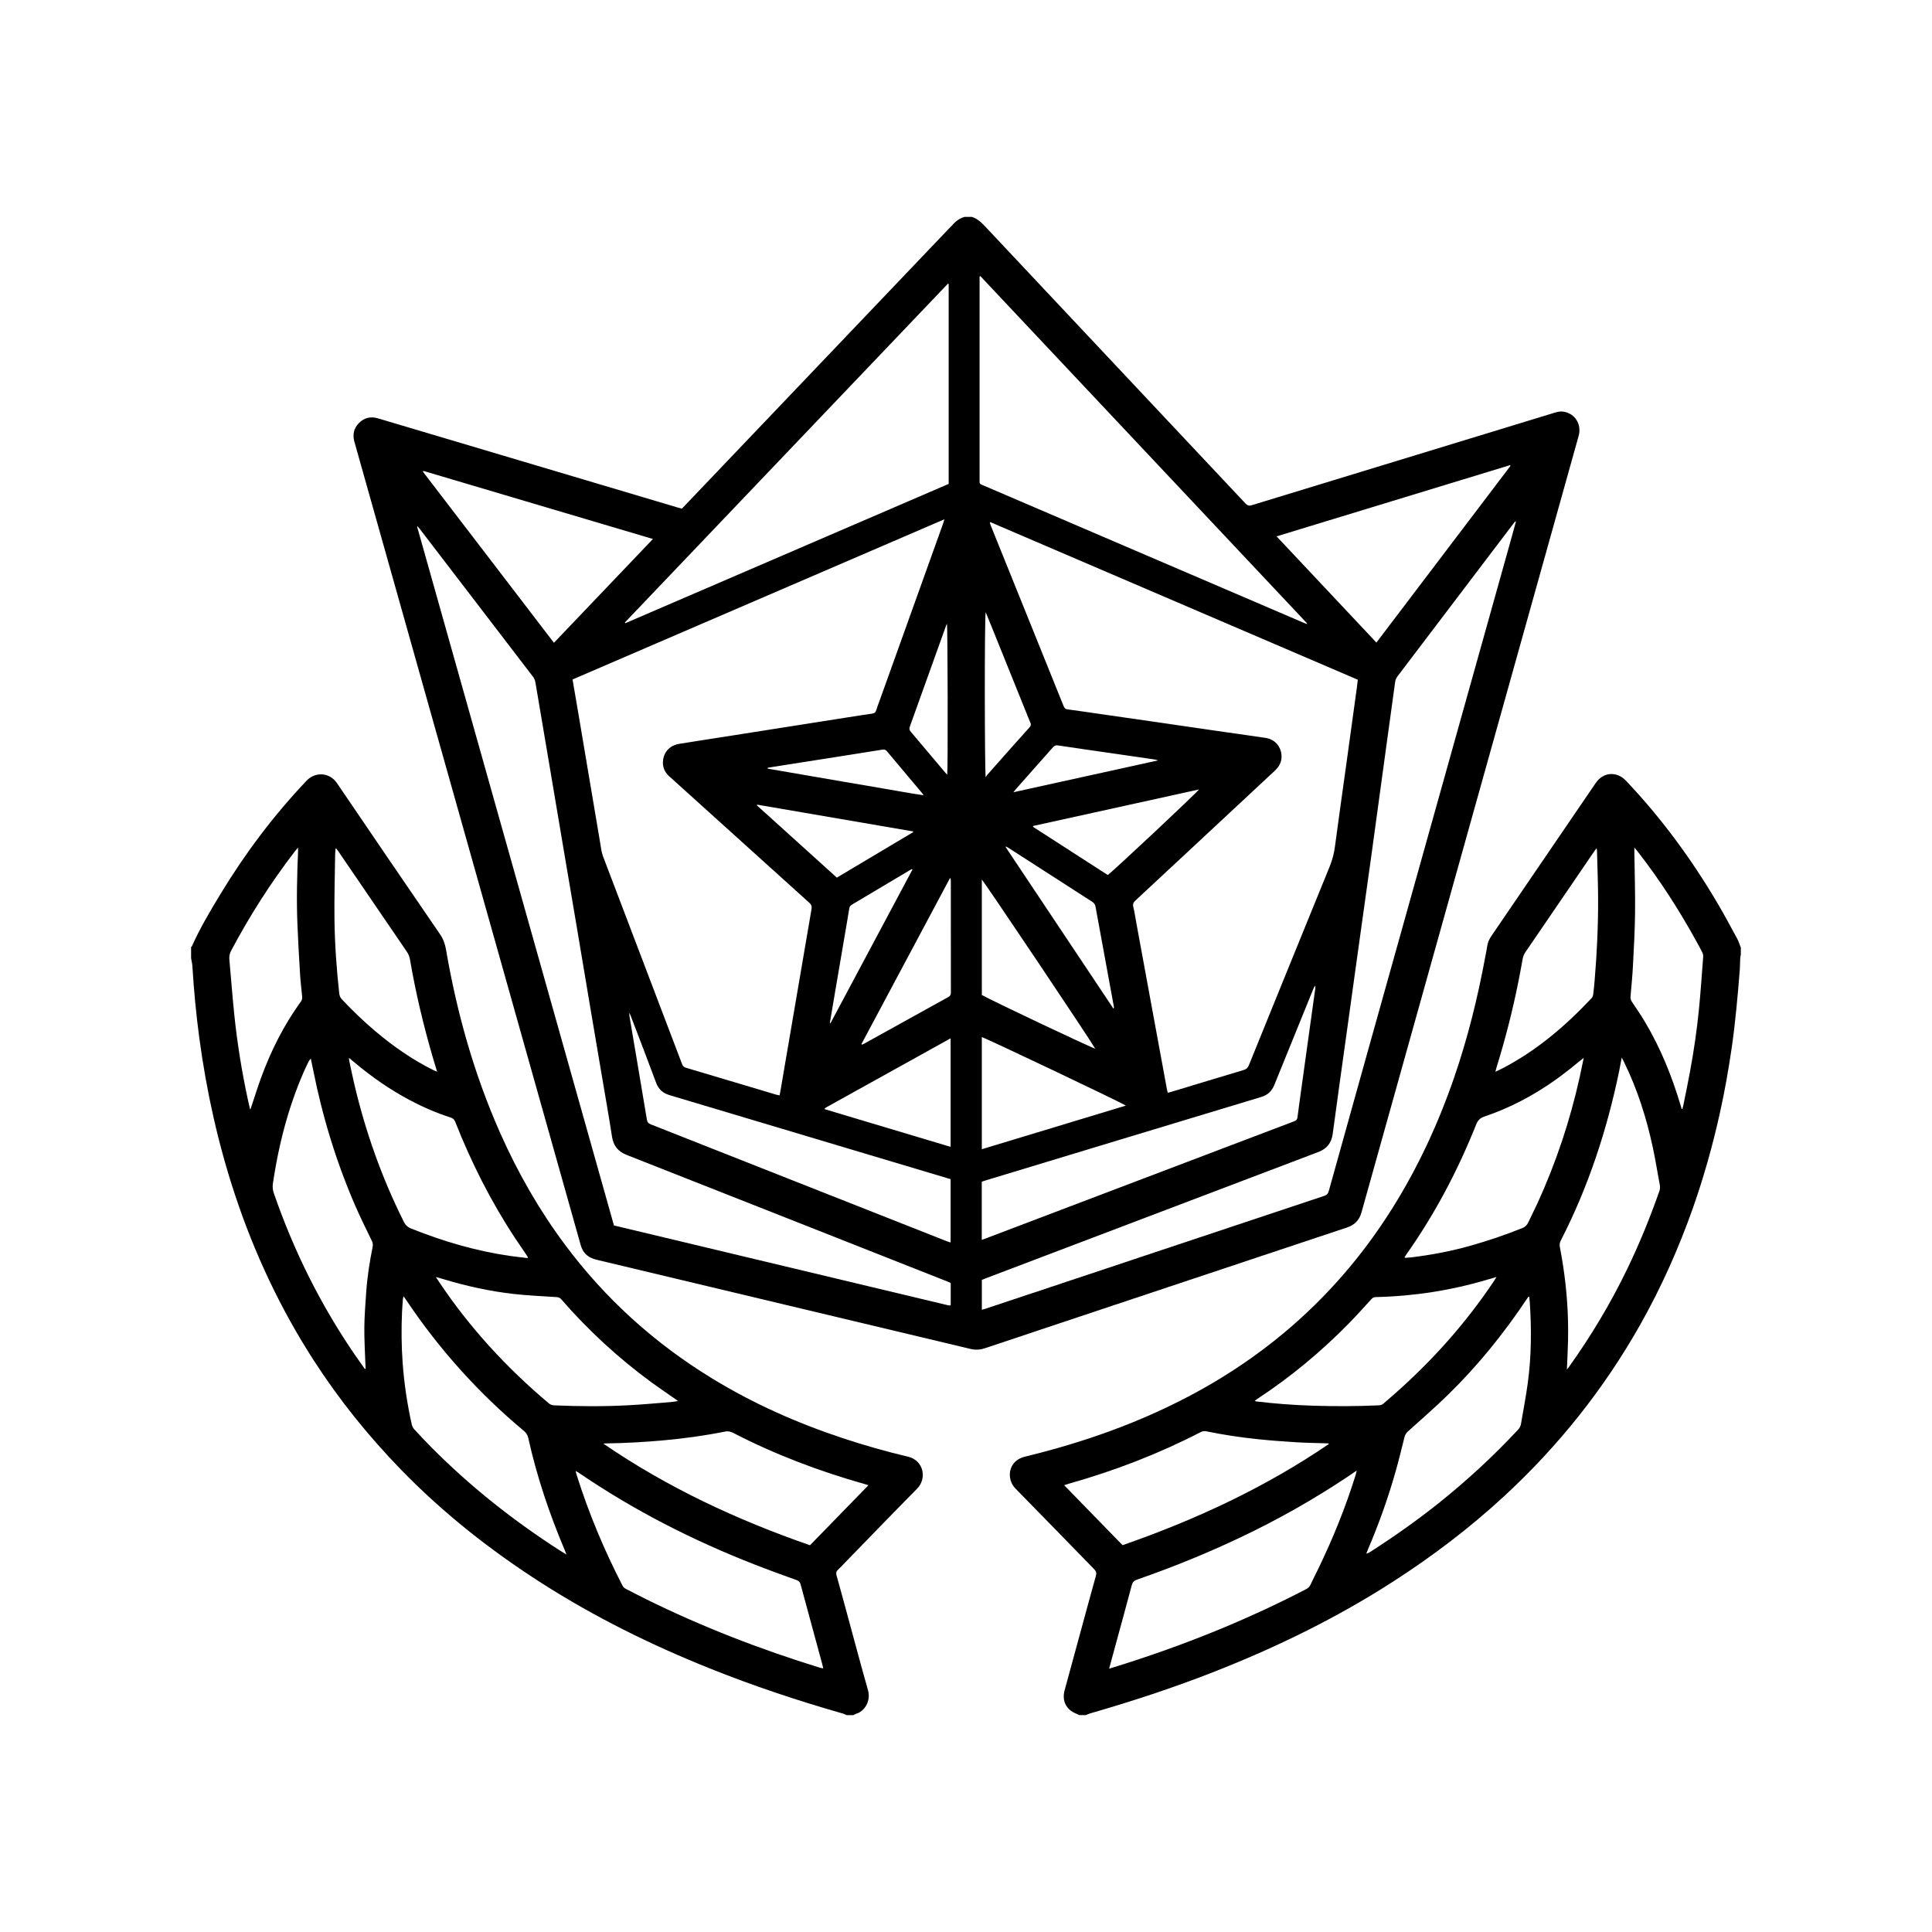
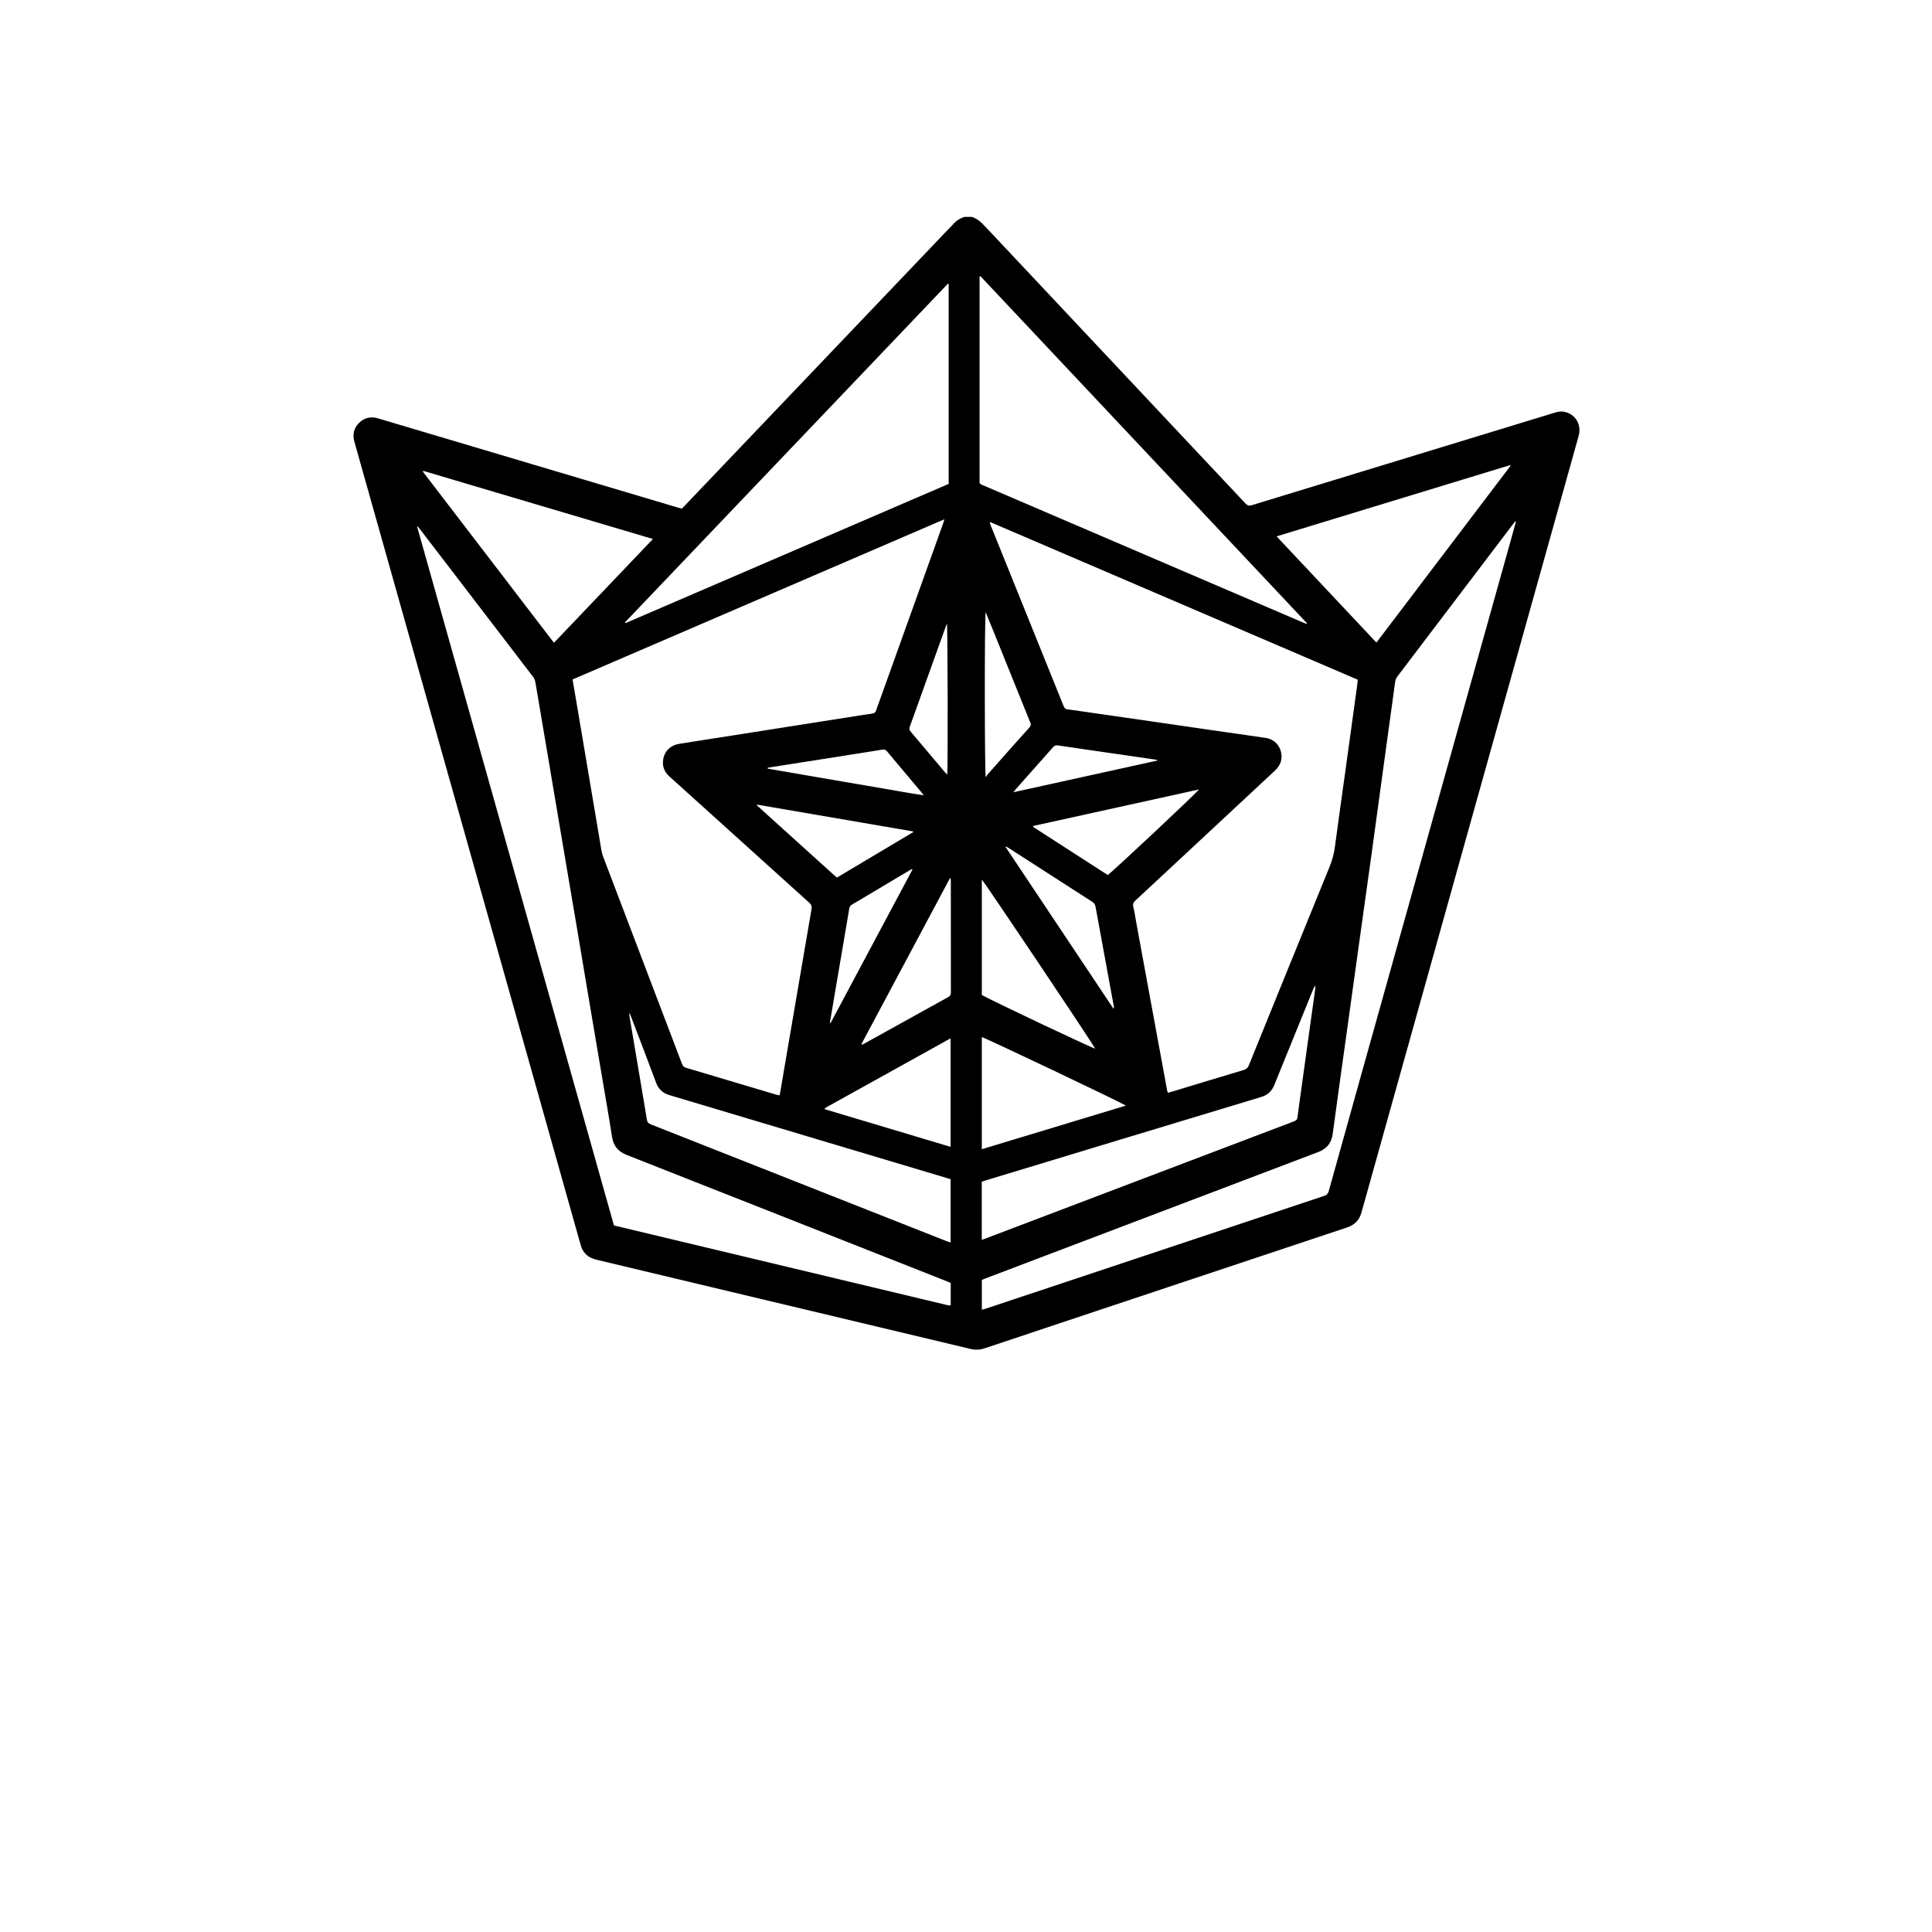
<svg xmlns="http://www.w3.org/2000/svg" fill="#000000" width="800px" height="800px" version="1.1" viewBox="144 144 512 512">
  <g>
    <path d="m500.99 469.29c2.019-0.672 3.254-1.965 3.824-4.004 9.871-35.328 19.754-70.648 29.633-105.97 7.789-27.855 15.582-55.707 23.371-83.562 1.516-5.41 3.043-10.82 4.539-16.238 0.848-3.059-0.961-5.941-3.984-6.418-1.125-0.18-2.137 0.195-3.18 0.516-26.492 8.09-52.984 16.168-79.473 24.273-0.754 0.23-1.176 0.051-1.684-0.488-22.973-24.461-45.969-48.906-68.941-73.363-1.027-1.094-2.074-2.086-3.527-2.555h-1.977c-1.254 0.387-2.297 1.098-3.144 2.102-0.336 0.402-0.734 0.75-1.098 1.129-22.91 24.027-45.816 48.047-68.719 72.074-0.637 0.664-1.27 1.324-1.926 2.012-0.348-0.098-0.664-0.172-0.973-0.262-26.516-7.891-53.035-15.781-79.551-23.664-1.891-0.562-3.594-0.207-5.008 1.188-1.379 1.367-1.773 3.031-1.285 4.898 0.312 1.176 0.656 2.344 0.988 3.512 8.734 31.004 17.473 62.004 26.203 93.008 8.309 29.484 16.609 58.973 24.918 88.453 2.629 9.332 5.262 18.668 7.883 27.996 0.25 0.906 0.645 1.719 1.309 2.394 0.863 0.883 1.941 1.301 3.117 1.578 14.449 3.438 28.895 6.891 43.344 10.34 18.512 4.414 37.02 8.816 55.523 13.238 1.293 0.312 2.519 0.258 3.773-0.16 16.141-5.394 32.293-10.777 48.441-16.164 15.867-5.285 31.73-10.59 47.602-15.859zm-105.77-250.12c0.059 0.035 0.121 0.07 0.188 0.102v52.969c-28.555 12.305-57.117 24.605-85.68 36.91-0.039-0.066-0.086-0.125-0.125-0.191 28.539-29.934 57.074-59.859 85.617-89.789zm-73.879 130.55c1.828 1.656 3.668 3.305 5.496 4.957 10.543 9.527 21.086 19.062 31.648 28.574 0.578 0.52 0.695 0.996 0.57 1.707-1.184 6.836-2.336 13.672-3.508 20.512-1.148 6.742-2.301 13.477-3.457 20.219-0.43 2.492-0.848 4.992-1.273 7.488-0.059 0.352-0.141 0.699-0.227 1.113-0.301-0.066-0.555-0.098-0.797-0.168-7.996-2.387-15.992-4.785-23.992-7.152-0.578-0.172-0.852-0.48-1.059-1.012-6.977-18.344-13.977-36.676-20.938-55.027-0.402-1.062-0.527-2.231-0.719-3.367-1.945-11.473-3.871-22.949-5.805-34.426-0.504-2.977-1.02-5.953-1.547-9.07 32.84-14.148 65.609-28.266 98.547-42.457-0.133 0.441-0.211 0.746-0.312 1.039-5.656 15.781-11.32 31.559-16.977 47.34-0.258 0.711-0.551 1.41-0.75 2.141-0.172 0.625-0.508 0.902-1.148 0.992-2.246 0.312-4.484 0.68-6.727 1.027-4.777 0.746-9.547 1.5-14.324 2.254-5.262 0.828-10.52 1.656-15.785 2.484-4.742 0.746-9.488 1.465-14.223 2.231-2.387 0.387-3.977 1.949-4.301 4.254-0.238 1.707 0.32 3.18 1.605 4.348zm-10.539 62.664c0.238 0.574 0.387 0.934 0.523 1.289 2.188 5.742 4.41 11.477 6.543 17.246 0.656 1.77 1.793 2.777 3.582 3.309 24.434 7.285 48.863 14.602 73.293 21.91 0.371 0.109 0.75 0.227 1.176 0.352v16.781c-0.383-0.125-0.75-0.223-1.098-0.363-13.355-5.273-26.719-10.551-40.074-15.824-12.746-5.039-25.488-10.078-38.238-15.098-0.648-0.258-0.961-0.559-1.082-1.293-1.516-9.145-3.078-18.285-4.621-27.426-0.035-0.203-0.004-0.426-0.004-0.883zm51.754 25.562c0-0.09-0.004-0.125 0-0.156s0.02-0.066 0.039-0.082c0.16-0.109 0.324-0.223 0.492-0.316 10.891-6.047 21.785-12.09 32.832-18.223v28.762c-11.184-3.348-22.277-6.668-33.363-9.984zm1.363-22.852c0.469-2.781 0.938-5.562 1.41-8.344 1.027-6.019 2.055-12.047 3.082-18.066 0.223-1.293 0.449-2.59 0.648-3.891 0.074-0.492 0.297-0.812 0.742-1.074 5.176-3.062 10.332-6.144 15.504-9.227 0.109-0.066 0.238-0.117 0.352-0.172 0.051 0.039 0.105 0.082 0.156 0.121-7.238 13.574-14.484 27.145-21.723 40.711-0.062-0.008-0.117-0.035-0.172-0.059zm1.852-38.516c-7.094-6.41-14.152-12.785-21.207-19.164 0.035-0.055 0.066-0.109 0.102-0.172 13.773 2.363 27.547 4.727 41.316 7.094 0.016 0.059 0.023 0.121 0.039 0.18-6.731 4.012-13.461 8.02-20.25 12.062zm12.496-23.582c-3.43-0.578-6.863-1.176-10.293-1.758-3.465-0.594-6.926-1.188-10.387-1.789-3.379-0.586-6.766-1.152-10.141-1.75 0.012-0.082 0.02-0.16 0.023-0.242 1.844-0.293 3.691-0.586 5.535-0.875 4.801-0.754 9.609-1.508 14.41-2.262 3.473-0.551 6.941-1.098 10.414-1.656 0.488-0.082 0.852-0.012 1.203 0.414 3.117 3.734 6.258 7.453 9.391 11.176 0.082 0.098 0.141 0.207 0.336 0.5-3.629-0.523-7.055-1.18-10.492-1.758zm7.16-15.004c-0.367-0.434-0.539-0.789-0.324-1.402 3.223-8.934 6.422-17.879 9.629-26.816 0.051-0.145 0.125-0.281 0.211-0.48 0.211 0.762 0.289 38.266 0.082 40.02-0.277-0.309-0.457-0.492-0.621-0.684-2.992-3.551-5.977-7.102-8.977-10.637zm-129.27-69.148c0.023-0.02 0.066-0.047 0.09-0.035 20.188 5.984 40.379 11.977 60.789 18.031-8.797 9.227-17.461 18.309-26.234 27.504-11.617-15.168-23.184-30.273-34.734-45.352 0.062-0.109 0.07-0.133 0.09-0.148zm139.79 220.98c-0.066 0.055-0.086 0.074-0.109 0.098-0.023 0.02-0.059 0.047-0.086 0.047-0.16-0.012-0.328-0.016-0.488-0.051-29.5-7.043-58.992-14.09-88.559-21.156-17.391-61.73-34.777-123.47-52.168-185.2 0.047-0.02 0.09-0.047 0.137-0.066 0.188 0.223 0.383 0.43 0.559 0.66 10 13.059 20 26.117 30.008 39.172 0.371 0.488 0.562 1.004 0.664 1.605 1.137 6.805 2.309 13.613 3.457 20.418 1.152 6.836 2.297 13.68 3.457 20.52 1.344 7.977 2.707 15.945 4.051 23.914 1.219 7.231 2.422 14.461 3.641 21.688 1.02 6.031 2.047 12.055 3.062 18.082 0.883 5.219 1.805 10.43 2.613 15.66 0.371 2.422 1.582 3.945 3.883 4.852 28.34 11.16 56.668 22.359 84.996 33.547 0.301 0.121 0.594 0.258 0.887 0.387-0.004 1.996-0.004 3.926-0.004 5.824zm-0.645-81.594c-7.422 4.09-14.828 8.211-22.242 12.324-0.195 0.109-0.402 0.195-0.605 0.293-0.055-0.051-0.109-0.102-0.168-0.152 7.82-14.652 15.633-29.301 23.453-43.957 0.055 0.012 0.109 0.02 0.168 0.031 0.023 0.238 0.07 0.48 0.07 0.715 0.004 9.828 0 19.664 0.016 29.492 0.004 0.594-0.137 0.953-0.691 1.254zm148.87-140.96c0.047 0.055 0.086 0.117 0.133 0.172-11.824 15.582-23.648 31.172-35.543 46.848-8.82-9.387-17.574-18.695-26.453-28.148 20.727-6.32 41.297-12.594 61.863-18.871zm-127.43 69.59c-2.715 2.996-5.391 6.035-8.074 9.059-1.008 1.129-2.012 2.262-3.008 3.394-0.152 0.172-0.25 0.383-0.441 0.672-0.273-0.902-0.348-42.16 0-43.75 0.68 1.668 1.359 3.336 2.035 5.008 3.211 7.957 6.418 15.91 9.629 23.867 0.035 0.09 0.059 0.191 0.109 0.273 0.324 0.566 0.199 0.984-0.25 1.477zm6.309 5.172c0.395-0.441 0.75-0.578 1.355-0.484 4.805 0.727 9.617 1.406 14.43 2.102 3.707 0.535 7.41 1.066 11.113 1.613 0.25 0.035 0.492 0.133 0.953 0.25-12.855 2.828-25.504 5.613-38.344 8.438 0.316-0.398 0.488-0.629 0.68-0.848 3.269-3.691 6.555-7.367 9.812-11.07zm10.375 40.934c0.516 0.328 0.789 0.711 0.898 1.305 1.617 8.863 3.25 17.719 4.875 26.574 0.02 0.121 0.02 0.25-0.125 0.457l-28.582-42.844c0.039-0.039 0.086-0.082 0.125-0.121 0.246 0.141 0.492 0.266 0.73 0.418 7.359 4.746 14.711 9.488 22.078 14.211zm0.816 38.938c-0.68-0.066-27.805-12.902-30.047-14.223v-30.578c0.633 0.527 28.648 42.328 30.047 44.801zm8.129 15.09c-12.773 3.871-25.438 7.703-38.18 11.562v-29.711c0.723 0.102 36.32 17.012 38.18 18.148zm-4.797-61.105c-6.59-4.246-13.203-8.508-19.824-12.777 0.023-0.074 0.051-0.156 0.074-0.23 14.609-3.215 29.223-6.43 43.906-9.664-0.375 0.711-22.805 21.723-24.156 22.672zm7.352 6.734c4.734-4.379 9.445-8.781 14.16-13.176 7.582-7.07 15.156-14.141 22.746-21.191 1.238-1.148 1.918-2.5 1.773-4.191-0.207-2.394-1.867-4.172-4.242-4.519-4.715-0.699-9.438-1.355-14.152-2.035-4.781-0.691-9.562-1.395-14.348-2.09-4.781-0.691-9.566-1.375-14.348-2.066-3.219-0.465-6.438-0.945-9.664-1.379-0.609-0.082-0.812-0.43-1.004-0.91-2.207-5.492-4.422-10.973-6.641-16.461-4.207-10.422-8.414-20.848-12.621-31.277-0.105-0.262-0.188-0.539-0.281-0.805 0.051-0.051 0.102-0.102 0.152-0.152 32.43 13.91 64.867 27.816 97.375 41.762-0.082 0.691-0.152 1.367-0.242 2.039-0.977 7.133-1.961 14.262-2.949 21.398-0.957 6.938-1.961 13.871-2.871 20.812-0.242 1.844-0.711 3.582-1.41 5.301-7.152 17.527-14.281 35.07-21.398 52.617-0.289 0.711-0.699 1.062-1.426 1.281-6.359 1.895-12.711 3.828-19.062 5.75-0.309 0.09-0.613 0.172-0.969 0.266-0.082-0.23-0.16-0.406-0.195-0.594-1.324-7.176-2.644-14.355-3.965-21.527-1.406-7.664-2.812-15.324-4.223-22.984-0.258-1.391-0.449-2.797-0.789-4.16-0.18-0.785 0.055-1.211 0.594-1.707zm-41.332-111.03c0.023-0.195 0.004-0.395 0.004-0.59v-52.699-1.012c0.105-0.07 0.133-0.098 0.156-0.102 0.031-0.004 0.074 0.004 0.09 0.023 28.805 30.613 57.609 61.227 86.41 91.844 0.055 0.059 0.082 0.156 0.168 0.344-0.395-0.152-0.691-0.25-0.984-0.379-28.266-12.121-56.527-24.242-84.793-36.363-0.152-0.066-0.297-0.145-0.453-0.191-0.43-0.137-0.656-0.398-0.598-0.875zm0.586 185.57c0.414-0.137 0.812-0.273 1.215-0.398 24.277-7.356 48.551-14.723 72.836-22.051 1.727-0.52 2.812-1.547 3.477-3.188 3.41-8.445 6.848-16.879 10.281-25.312 0.141-0.352 0.309-0.695 0.578-0.996 0 0.246 0.031 0.504-0.004 0.746-0.613 4.43-1.234 8.855-1.848 13.285-0.559 4.004-1.113 8.012-1.668 12.016-0.406 2.961-0.832 5.926-1.211 8.891-0.082 0.648-0.457 0.84-0.984 1.043-9.34 3.535-18.68 7.09-28.016 10.637-17.754 6.746-35.508 13.492-53.27 20.238-0.422 0.16-0.852 0.312-1.387 0.504v-15.414zm0.02 33.934v-7.914c0.297-0.121 0.625-0.262 0.957-0.387 29.391-11.168 58.785-22.344 88.188-33.492 2.309-0.871 3.516-2.402 3.844-4.856 1.199-9.027 2.484-18.043 3.738-27.066 1.055-7.586 2.106-15.176 3.16-22.762 1.152-8.273 2.324-16.539 3.465-24.812 1.027-7.426 2.023-14.852 3.043-22.277 1.043-7.621 2.106-15.242 3.141-22.867 0.086-0.621 0.367-1.098 0.73-1.578 8.715-11.477 17.422-22.953 26.133-34.434 1.449-1.914 2.902-3.828 4.359-5.738 0.195-0.258 0.402-0.504 0.609-0.754 0.055 0.031 0.109 0.066 0.168 0.098-0.48 1.738-0.957 3.473-1.441 5.211-12.934 46.211-25.867 92.418-38.797 138.63-3.129 11.176-6.254 22.344-9.352 33.523-0.195 0.711-0.527 1.074-1.238 1.309-29.902 9.945-59.797 19.914-89.691 29.883-0.324 0.094-0.637 0.172-1.016 0.285z" />
-     <path d="m384.62 530.03c-5.859-1.371-11.633-3.031-17.348-4.922-12.152-4.031-23.781-9.203-34.703-15.898-15.211-9.32-28.215-21.078-38.875-35.398-6.82-9.168-12.461-19.023-17.098-29.461-6.949-15.617-11.523-31.941-14.41-48.758-0.25-1.457-0.715-2.75-1.559-3.984-9.125-13.324-18.238-26.656-27.297-40.027-2.039-3.019-5.848-3.059-8.102-0.68-8.656 9.141-16.184 19.125-22.707 29.875-2.762 4.555-5.492 9.125-7.668 14-0.035 0.082-0.141 0.133-0.211 0.195v2.961c0.117 0.707 0.301 1.406 0.344 2.109 0.387 6.402 0.992 12.785 1.848 19.145 1.906 14.105 4.969 27.953 9.453 41.473 5.125 15.469 11.992 30.098 20.824 43.801 6.762 10.488 14.547 20.156 23.246 29.102 11.211 11.523 23.746 21.387 37.262 30.027 14.035 8.969 28.898 16.309 44.344 22.504 11.598 4.656 23.441 8.602 35.453 12.031 0.336 0.098 0.648 0.273 0.977 0.406h1.777c0.23-0.121 0.449-0.281 0.691-0.352 2.434-0.719 3.945-3.559 3.168-6.266-1.914-6.699-3.688-13.438-5.523-20.164-0.934-3.426-1.859-6.852-2.82-10.27-0.176-0.613-0.09-1.039 0.387-1.477 0.707-0.641 1.34-1.355 2.004-2.039 6.312-6.484 12.59-13 18.949-19.434 2.703-2.711 1.762-7.527-2.406-8.5zm-91.859-41.68c7.148 8.227 15.125 15.566 23.914 22.008 1.988 1.457 4.039 2.832 6.062 4.246 0.262 0.18 0.52 0.367 0.957 0.68-0.766 0.117-1.328 0.23-1.898 0.277-3.805 0.301-7.602 0.656-11.41 0.855-6.508 0.344-13.023 0.293-19.531 0.016-0.559-0.023-0.988-0.176-1.414-0.539-11.168-9.395-20.969-20.031-29.086-32.184-0.246-0.367-0.488-0.742-0.855-1.293 0.922 0.262 1.613 0.449 2.297 0.656 5.965 1.785 12.031 3.125 18.219 3.824 3.789 0.43 7.602 0.598 11.41 0.84 0.555 0.039 0.953 0.168 1.336 0.613zm-59.949-117.88c0.004-0.523 0.082-1.043 0.121-1.566 0.059-0.016 0.121-0.035 0.18-0.051 0.188 0.258 0.387 0.508 0.562 0.777 6.039 8.855 12.078 17.715 18.129 26.562 0.438 0.645 0.711 1.305 0.84 2.066 1.527 8.918 3.629 17.699 6.172 26.375 0.312 1.062 0.645 2.125 1.02 3.371-0.453-0.191-0.77-0.301-1.074-0.453-5.531-2.762-10.566-6.273-15.277-10.258-3.117-2.637-6.062-5.457-8.855-8.43-0.457-0.484-0.664-0.984-0.734-1.637-0.711-6.508-1.176-13.039-1.258-19.582-0.07-5.731 0.102-11.453 0.176-17.176zm-22.141 66.609c-0.09 0.277-0.18 0.555-0.273 0.832-0.047 0-0.098 0.004-0.141 0.004-0.18-0.789-0.371-1.578-0.543-2.371-1.613-7.461-2.832-14.988-3.621-22.582-0.508-4.906-0.867-9.828-1.316-14.738-0.074-0.852 0.105-1.586 0.508-2.348 4.891-9.195 10.465-17.949 16.82-26.207 0.23-0.301 0.484-0.59 0.855-1.039 0.02 0.348 0.047 0.492 0.039 0.641-0.273 6.543-0.449 13.09-0.18 19.633 0.18 4.402 0.422 8.805 0.695 13.203 0.121 2 0.363 3.996 0.559 5.992 0.047 0.473-0.016 0.883-0.312 1.289-4.527 6.246-7.965 13.074-10.602 20.309-0.887 2.445-1.66 4.926-2.488 7.383zm32.082 37.352c-0.816 4.031-1.441 8.09-1.719 12.195-0.207 3.047-0.449 6.102-0.48 9.16-0.035 3.117 0.168 6.242 0.266 9.367 0.016 0.52 0.055 1.043 0.082 1.562-0.074 0.023-0.152 0.047-0.223 0.07-0.867-1.23-1.742-2.453-2.594-3.691-9.129-13.312-16.258-27.625-21.512-42.883-0.297-0.855-0.387-1.676-0.25-2.594 1.043-7.004 2.555-13.895 4.769-20.621 1.289-3.906 2.762-7.738 4.574-11.43 0.172-0.344 0.348-0.684 0.711-1.004 0.211 1.039 0.434 2.074 0.641 3.113 2.457 12.316 6.102 24.273 11.105 35.801 1.371 3.164 2.918 6.258 4.414 9.359 0.254 0.531 0.332 1.012 0.215 1.594zm-4.848-43.094c-0.48-2.047-0.902-4.106-1.34-6.168-0.039-0.188-0.047-0.383-0.09-0.832 0.574 0.48 0.988 0.82 1.395 1.164 4.594 3.863 9.492 7.281 14.809 10.09 3.438 1.812 6.988 3.367 10.691 4.543 0.656 0.207 1.023 0.523 1.281 1.18 4.254 10.801 9.465 21.109 15.855 30.812 0.941 1.426 1.918 2.832 2.875 4.246 0.18 0.266 0.348 0.535 0.523 0.805-0.031 0.074-0.066 0.152-0.098 0.227-1.531-0.188-3.062-0.344-4.59-0.559-9.059-1.301-17.766-3.871-26.25-7.262-0.906-0.363-1.492-0.887-1.941-1.777-5.824-11.645-10.148-23.809-13.121-36.469zm54.344 123.48c-12.27-7.898-23.648-16.898-33.93-27.266-1.551-1.562-3.059-3.176-4.555-4.793-0.293-0.316-0.527-0.766-0.625-1.188-1.223-5.461-2.047-10.984-2.445-16.57-0.312-4.402-0.348-8.805-0.156-13.211 0.051-1.148 0.145-2.297 0.23-3.445 0.016-0.223 0.086-0.438 0.168-0.816 0.273 0.379 0.465 0.625 0.641 0.887 8.762 13.109 19.191 24.719 31.293 34.816 0.613 0.516 0.957 1.074 1.129 1.863 2.262 10.203 5.586 20.062 9.652 29.68 0.137 0.324 0.25 0.648 0.465 1.199-0.766-0.469-1.324-0.805-1.867-1.156zm69.172 31.188c-15.855-4.883-31.281-10.844-46.168-18.184-1.797-0.887-3.566-1.828-5.359-2.731-0.43-0.215-0.727-0.5-0.953-0.941-4.852-9.43-8.949-19.176-12.125-29.297-0.082-0.25-0.152-0.504-0.215-0.754-0.016-0.055 0.016-0.125 0.035-0.258 0.262 0.16 0.508 0.293 0.734 0.453 14.59 9.965 30.23 17.926 46.668 24.344 3.672 1.438 7.379 2.777 11.09 4.109 0.605 0.215 0.875 0.535 1.039 1.133 1.906 7.074 3.84 14.141 5.758 21.215 0.086 0.309 0.145 0.621 0.246 1.047-0.328-0.059-0.543-0.078-0.75-0.137zm-2.762-32.496c-19.363-6.723-37.785-15.289-54.766-26.938 0.207-0.02 0.418-0.051 0.625-0.055 5.031-0.055 10.051-0.344 15.062-0.785 5.57-0.492 11.098-1.258 16.586-2.352 0.836-0.168 1.516 0.023 2.242 0.402 11.105 5.738 22.738 10.113 34.746 13.516 0.281 0.082 0.562 0.168 0.996 0.297-5.219 5.359-10.332 10.609-15.492 15.914z" />
-     <path d="m604.4 392.81c-1.707-3.148-3.394-6.312-5.215-9.402-6.902-11.719-14.906-22.621-24.277-32.5-2.457-2.59-6.031-2.328-8.016 0.586-9.211 13.508-18.418 27.016-27.633 40.512-0.562 0.832-0.988 1.691-1.129 2.699-0.125 0.91-0.328 1.809-0.492 2.715-2.016 10.941-4.68 21.715-8.312 32.238-4.191 12.133-9.543 23.715-16.379 34.602-7.828 12.469-17.332 23.484-28.637 32.926-13.777 11.512-29.328 19.914-46.133 26.066-7.379 2.699-14.914 4.918-22.551 6.781-0.715 0.176-1.461 0.473-2.051 0.902-2.578 1.863-2.481 5.5-0.48 7.531 6.992 7.106 13.914 14.277 20.883 21.402 0.527 0.539 0.656 0.992 0.449 1.727-1.477 5.285-2.902 10.586-4.348 15.879-1.316 4.82-2.637 9.637-3.941 14.461-0.766 2.812 0.406 5.152 3.078 6.207 0.273 0.105 0.527 0.25 0.797 0.379h1.777c0.324-0.141 0.637-0.316 0.973-0.414 11.125-3.199 22.105-6.805 32.883-11.027 16.691-6.543 32.738-14.379 47.816-24.121 10.273-6.637 19.984-14.008 28.984-22.297 14.461-13.324 26.586-28.512 36.25-45.641 5.602-9.934 10.223-20.312 14.008-31.07 2.891-8.227 5.223-16.609 7.113-25.125 1.246-5.617 2.242-11.285 3.078-16.977 0.516-3.481 0.902-6.977 1.258-10.48 0.363-3.5 0.637-7.008 0.918-10.516 0.074-0.945 0.051-1.91 0.102-2.863 0.016-0.352 0.109-0.707 0.168-1.059v-1.777c-0.309-0.781-0.543-1.605-0.941-2.344zm-63.797 34.039c2.328-7.508 4.273-15.109 5.809-22.812 0.387-1.934 0.742-3.875 1.09-5.812 0.125-0.684 0.344-1.305 0.75-1.895 6.07-8.871 12.125-17.754 18.184-26.637 0.18-0.266 0.379-0.527 0.66-0.922 0.059 0.277 0.109 0.414 0.117 0.551 0.109 4.309 0.289 8.609 0.301 12.918 0.023 7.203-0.312 14.395-0.918 21.574-0.105 1.246-0.223 2.488-0.379 3.727-0.039 0.332-0.188 0.711-0.406 0.953-6.836 7.281-14.344 13.719-23.23 18.418-0.691 0.363-1.395 0.695-2.277 1.129 0.129-0.52 0.195-0.859 0.301-1.191zm-63.367 87.855c8.746-5.75 16.758-12.395 24.094-19.852 2.098-2.133 4.09-4.367 6.109-6.574 0.336-0.371 0.676-0.527 1.18-0.539 10.047-0.23 19.891-1.75 29.523-4.613 0.746-0.223 1.492-0.434 2.445-0.711-0.312 0.5-0.508 0.832-0.719 1.148-7.527 11.25-16.48 21.234-26.641 30.152-0.867 0.762-1.754 1.492-2.609 2.258-0.336 0.301-0.695 0.43-1.148 0.449-5.785 0.273-11.574 0.289-17.359 0.109-5.094-0.156-10.176-0.527-15.242-1.145-0.086-0.012-0.168-0.055-0.363-0.133 0.281-0.219 0.496-0.402 0.73-0.551zm-51.227 22.891c0.535-0.172 0.953-0.316 1.375-0.438 12.047-3.402 23.676-7.883 34.809-13.629 0.504-0.262 0.977-0.324 1.512-0.211 4.481 0.922 8.992 1.598 13.539 2.074 3.496 0.371 7.008 0.621 10.516 0.836 2.656 0.16 5.32 0.188 7.984 0.273 0.152 0.004 0.297 0.023 0.473 0.141-16.941 11.559-35.344 20.102-54.723 26.848-5.18-5.305-10.285-10.555-15.484-15.895zm77.238-2.676c-2.664 8.555-6.019 16.832-9.926 24.895-0.676 1.391-1.387 2.766-2.035 4.168-0.25 0.539-0.613 0.883-1.137 1.152-15.996 8.316-32.668 14.977-49.863 20.359-0.715 0.223-1.43 0.438-2.359 0.719 0.555-2.039 1.047-3.844 1.535-5.644 1.496-5.488 3.012-10.969 4.465-16.465 0.223-0.84 0.637-1.23 1.426-1.5 9.352-3.25 18.512-6.969 27.457-11.215 9.789-4.644 19.199-9.961 28.219-15.965 0.789-0.523 1.566-1.062 2.527-1.719-0.129 0.543-0.203 0.883-0.309 1.215zm45.641-24.465c-0.492 3.641-1.203 7.262-1.809 10.891-0.105 0.645-0.406 1.145-0.852 1.617-6.434 6.891-13.336 13.266-20.688 19.164-5.883 4.715-12.043 9.047-18.379 13.125-0.301 0.195-0.613 0.371-1.078 0.488 0.125-0.332 0.246-0.672 0.387-0.996 2.875-6.715 5.336-13.582 7.332-20.609 0.871-3.062 1.633-6.16 2.394-9.254 0.16-0.645 0.449-1.109 0.938-1.547 3.562-3.219 7.199-6.367 10.629-9.719 7.883-7.703 14.781-16.242 20.898-25.414 0.109-0.16 0.223-0.328 0.344-0.48 0.031-0.039 0.109-0.039 0.258-0.082 0.055 0.523 0.121 1.031 0.156 1.543 0.461 7.113 0.43 14.211-0.531 21.273zm2.523-47.504c-0.766 1.672-1.629 3.301-2.394 4.977-0.348 0.766-0.848 1.23-1.637 1.547-4.488 1.793-9.055 3.352-13.707 4.66-5.199 1.465-10.488 2.465-15.852 3.098-0.422 0.051-0.852 0.07-1.281 0.098-0.086 0.004-0.176-0.039-0.348-0.082 0.172-0.281 0.309-0.535 0.473-0.766 7.594-10.742 13.68-22.293 18.539-34.496 0.457-1.152 1.094-1.723 2.262-2.121 8.309-2.816 15.781-7.16 22.625-12.609 0.902-0.715 1.785-1.457 2.676-2.18 0.246-0.203 0.508-0.395 0.938-0.727-0.383 1.84-0.711 3.477-1.074 5.106-2.562 11.555-6.293 22.73-11.219 33.496zm32.328-3.258c-2.492 7.109-5.34 14.07-8.629 20.852-4.375 9.02-9.508 17.578-15.336 25.723-0.133 0.18-0.277 0.352-0.527 0.672 0.105-2.672 0.238-5.16 0.297-7.652 0.156-6.727-0.312-13.41-1.34-20.059-0.246-1.594-0.527-3.18-0.828-4.762-0.117-0.609-0.047-1.133 0.242-1.699 7.301-14.223 12.238-29.262 15.469-44.883 0.23-1.117 0.434-2.246 0.691-3.613 0.277 0.527 0.449 0.836 0.598 1.152 3.531 7.215 5.953 14.812 7.633 22.645 0.711 3.305 1.23 6.656 1.859 9.98 0.113 0.586 0.062 1.102-0.129 1.645zm10.5-48.199c-0.559 5.629-1.387 11.227-2.422 16.781-0.527 2.84-1.117 5.672-1.688 8.508-0.074 0.367-0.18 0.73-0.273 1.094-0.059 0.012-0.121 0.016-0.18 0.023-0.109-0.363-0.223-0.719-0.332-1.082-2.309-7.715-5.305-15.133-9.445-22.062-1.062-1.777-2.231-3.492-3.387-5.211-0.312-0.465-0.457-0.902-0.406-1.461 0.238-2.719 0.504-5.438 0.645-8.16 0.242-4.695 0.508-9.395 0.559-14.098 0.055-5.324-0.117-10.652-0.188-15.98-0.004-0.328 0-0.648 0-1.238 0.348 0.414 0.57 0.66 0.777 0.922 5.945 7.613 11.148 15.707 15.793 24.172 0.488 0.891 0.988 1.785 1.43 2.699 0.16 0.336 0.273 0.75 0.242 1.117-0.359 4.672-0.668 9.332-1.125 13.977z" />
  </g>
</svg>